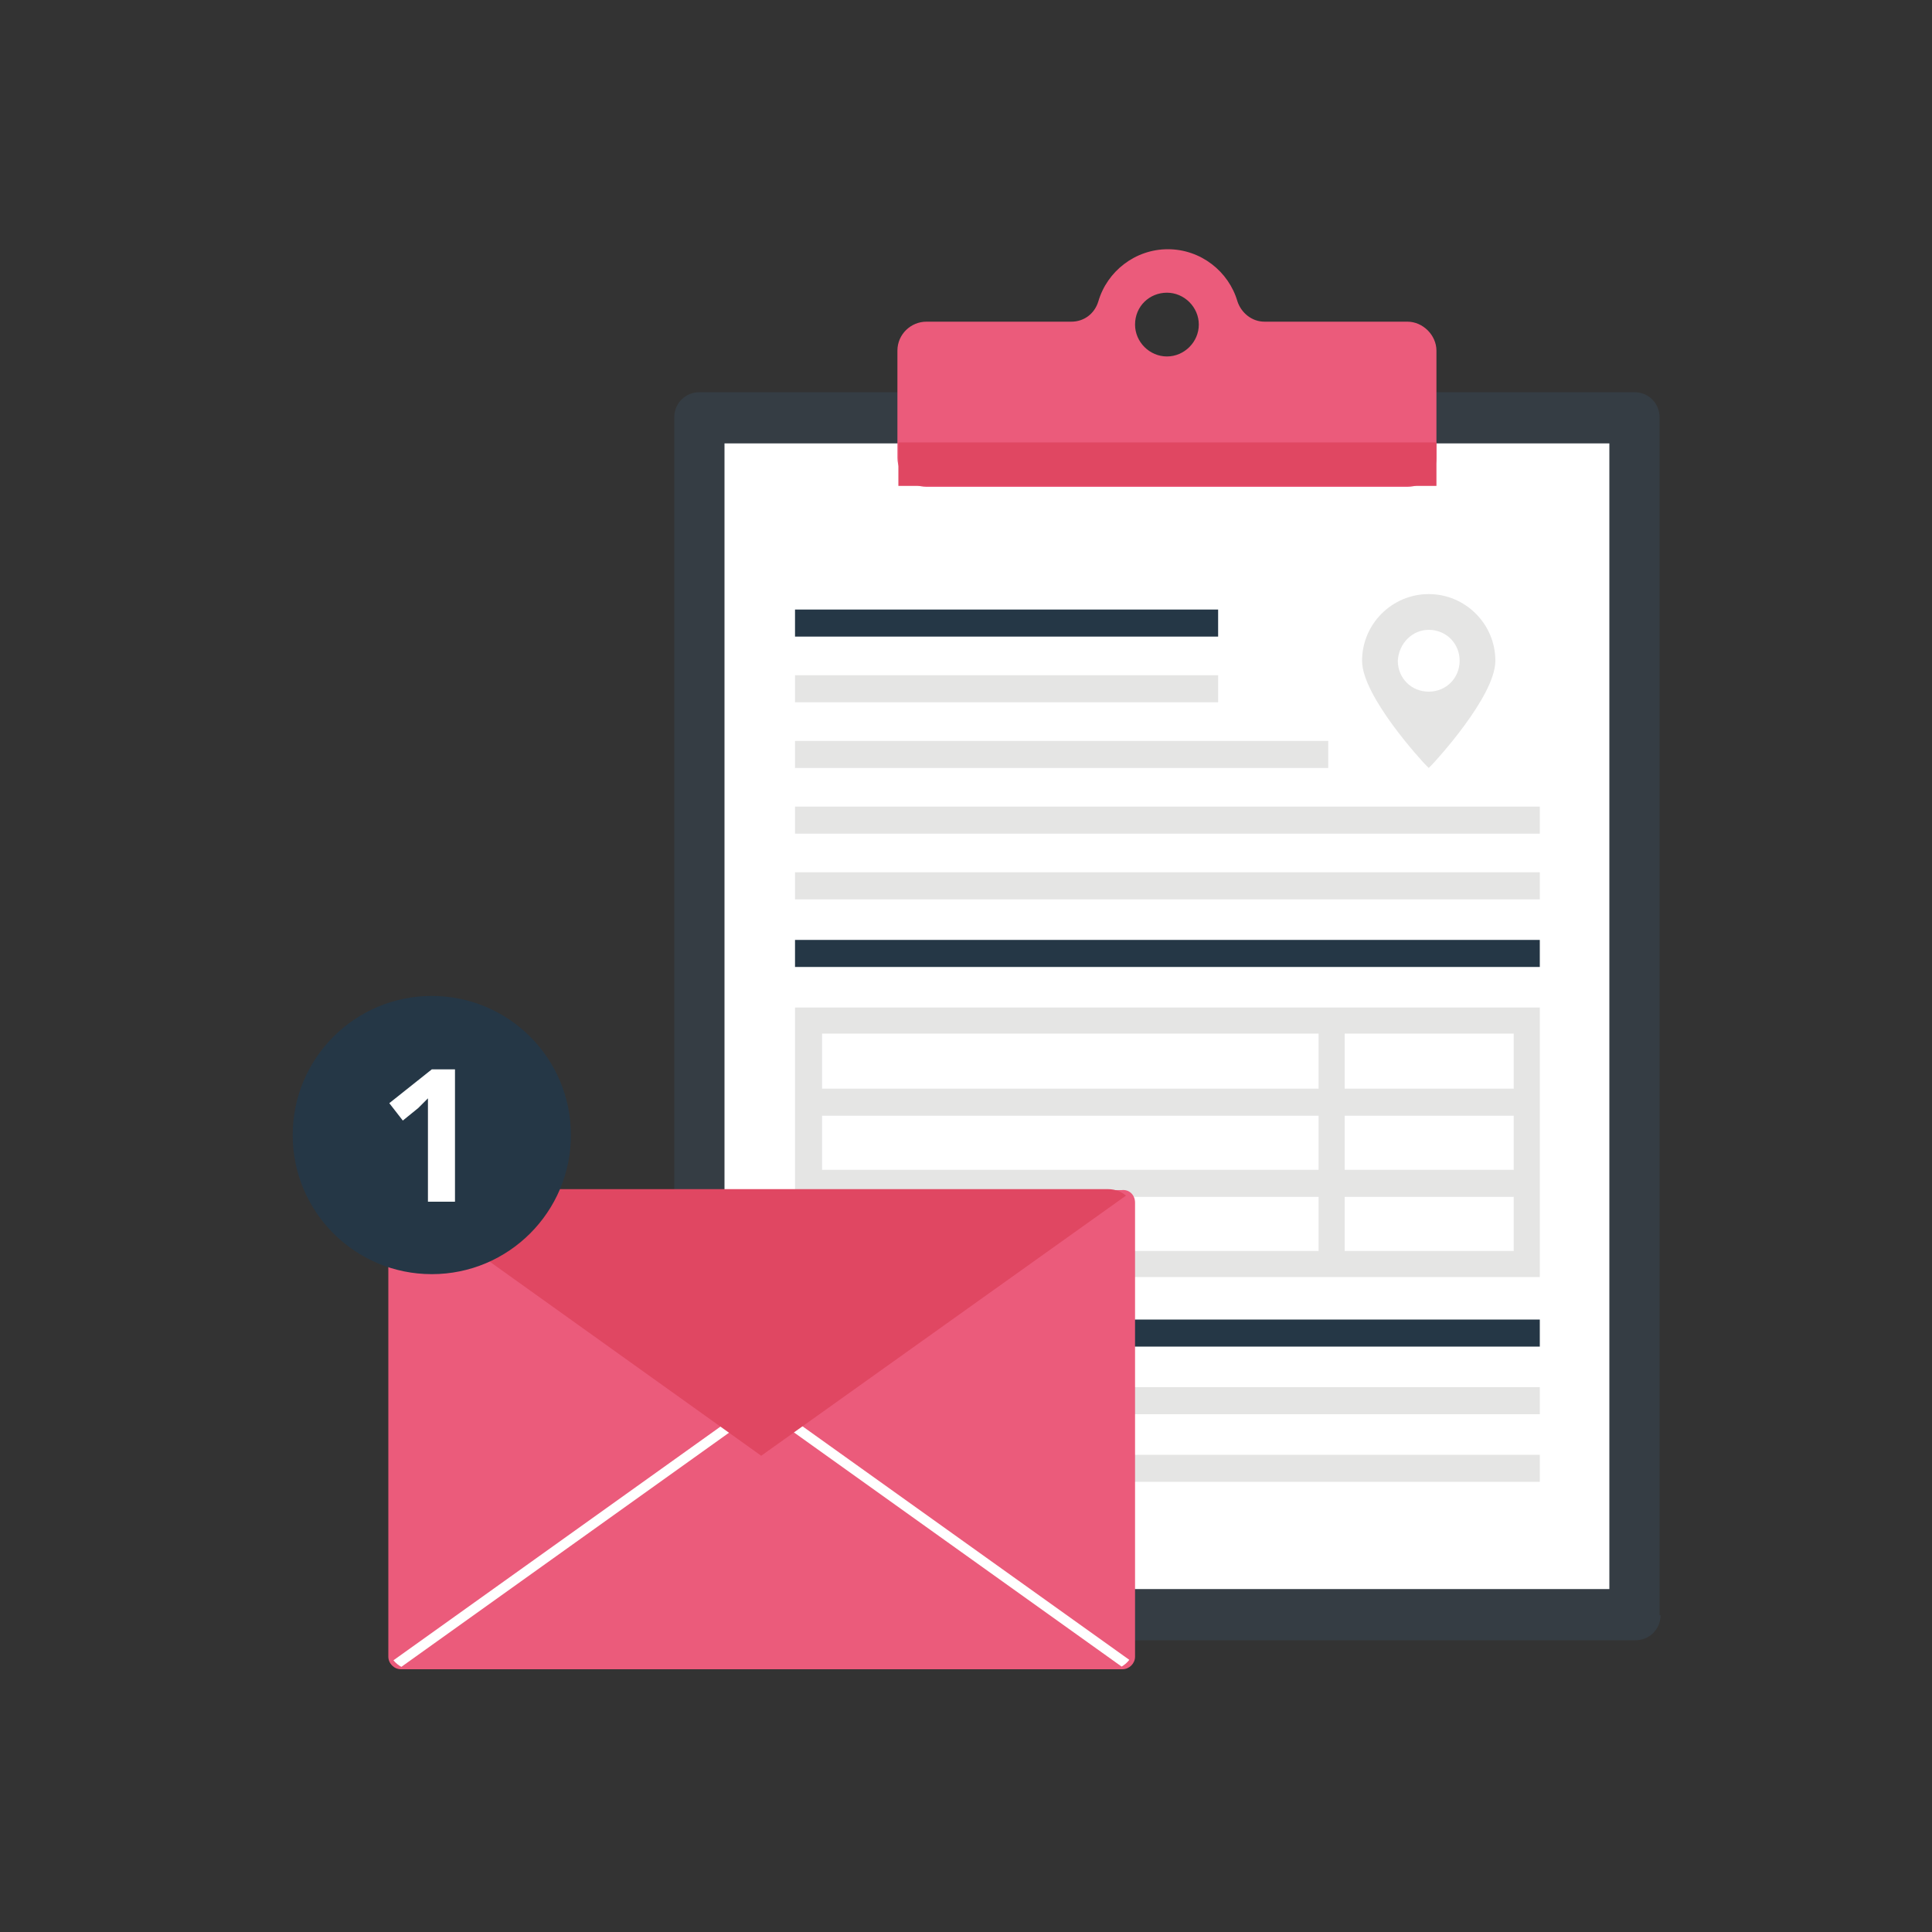
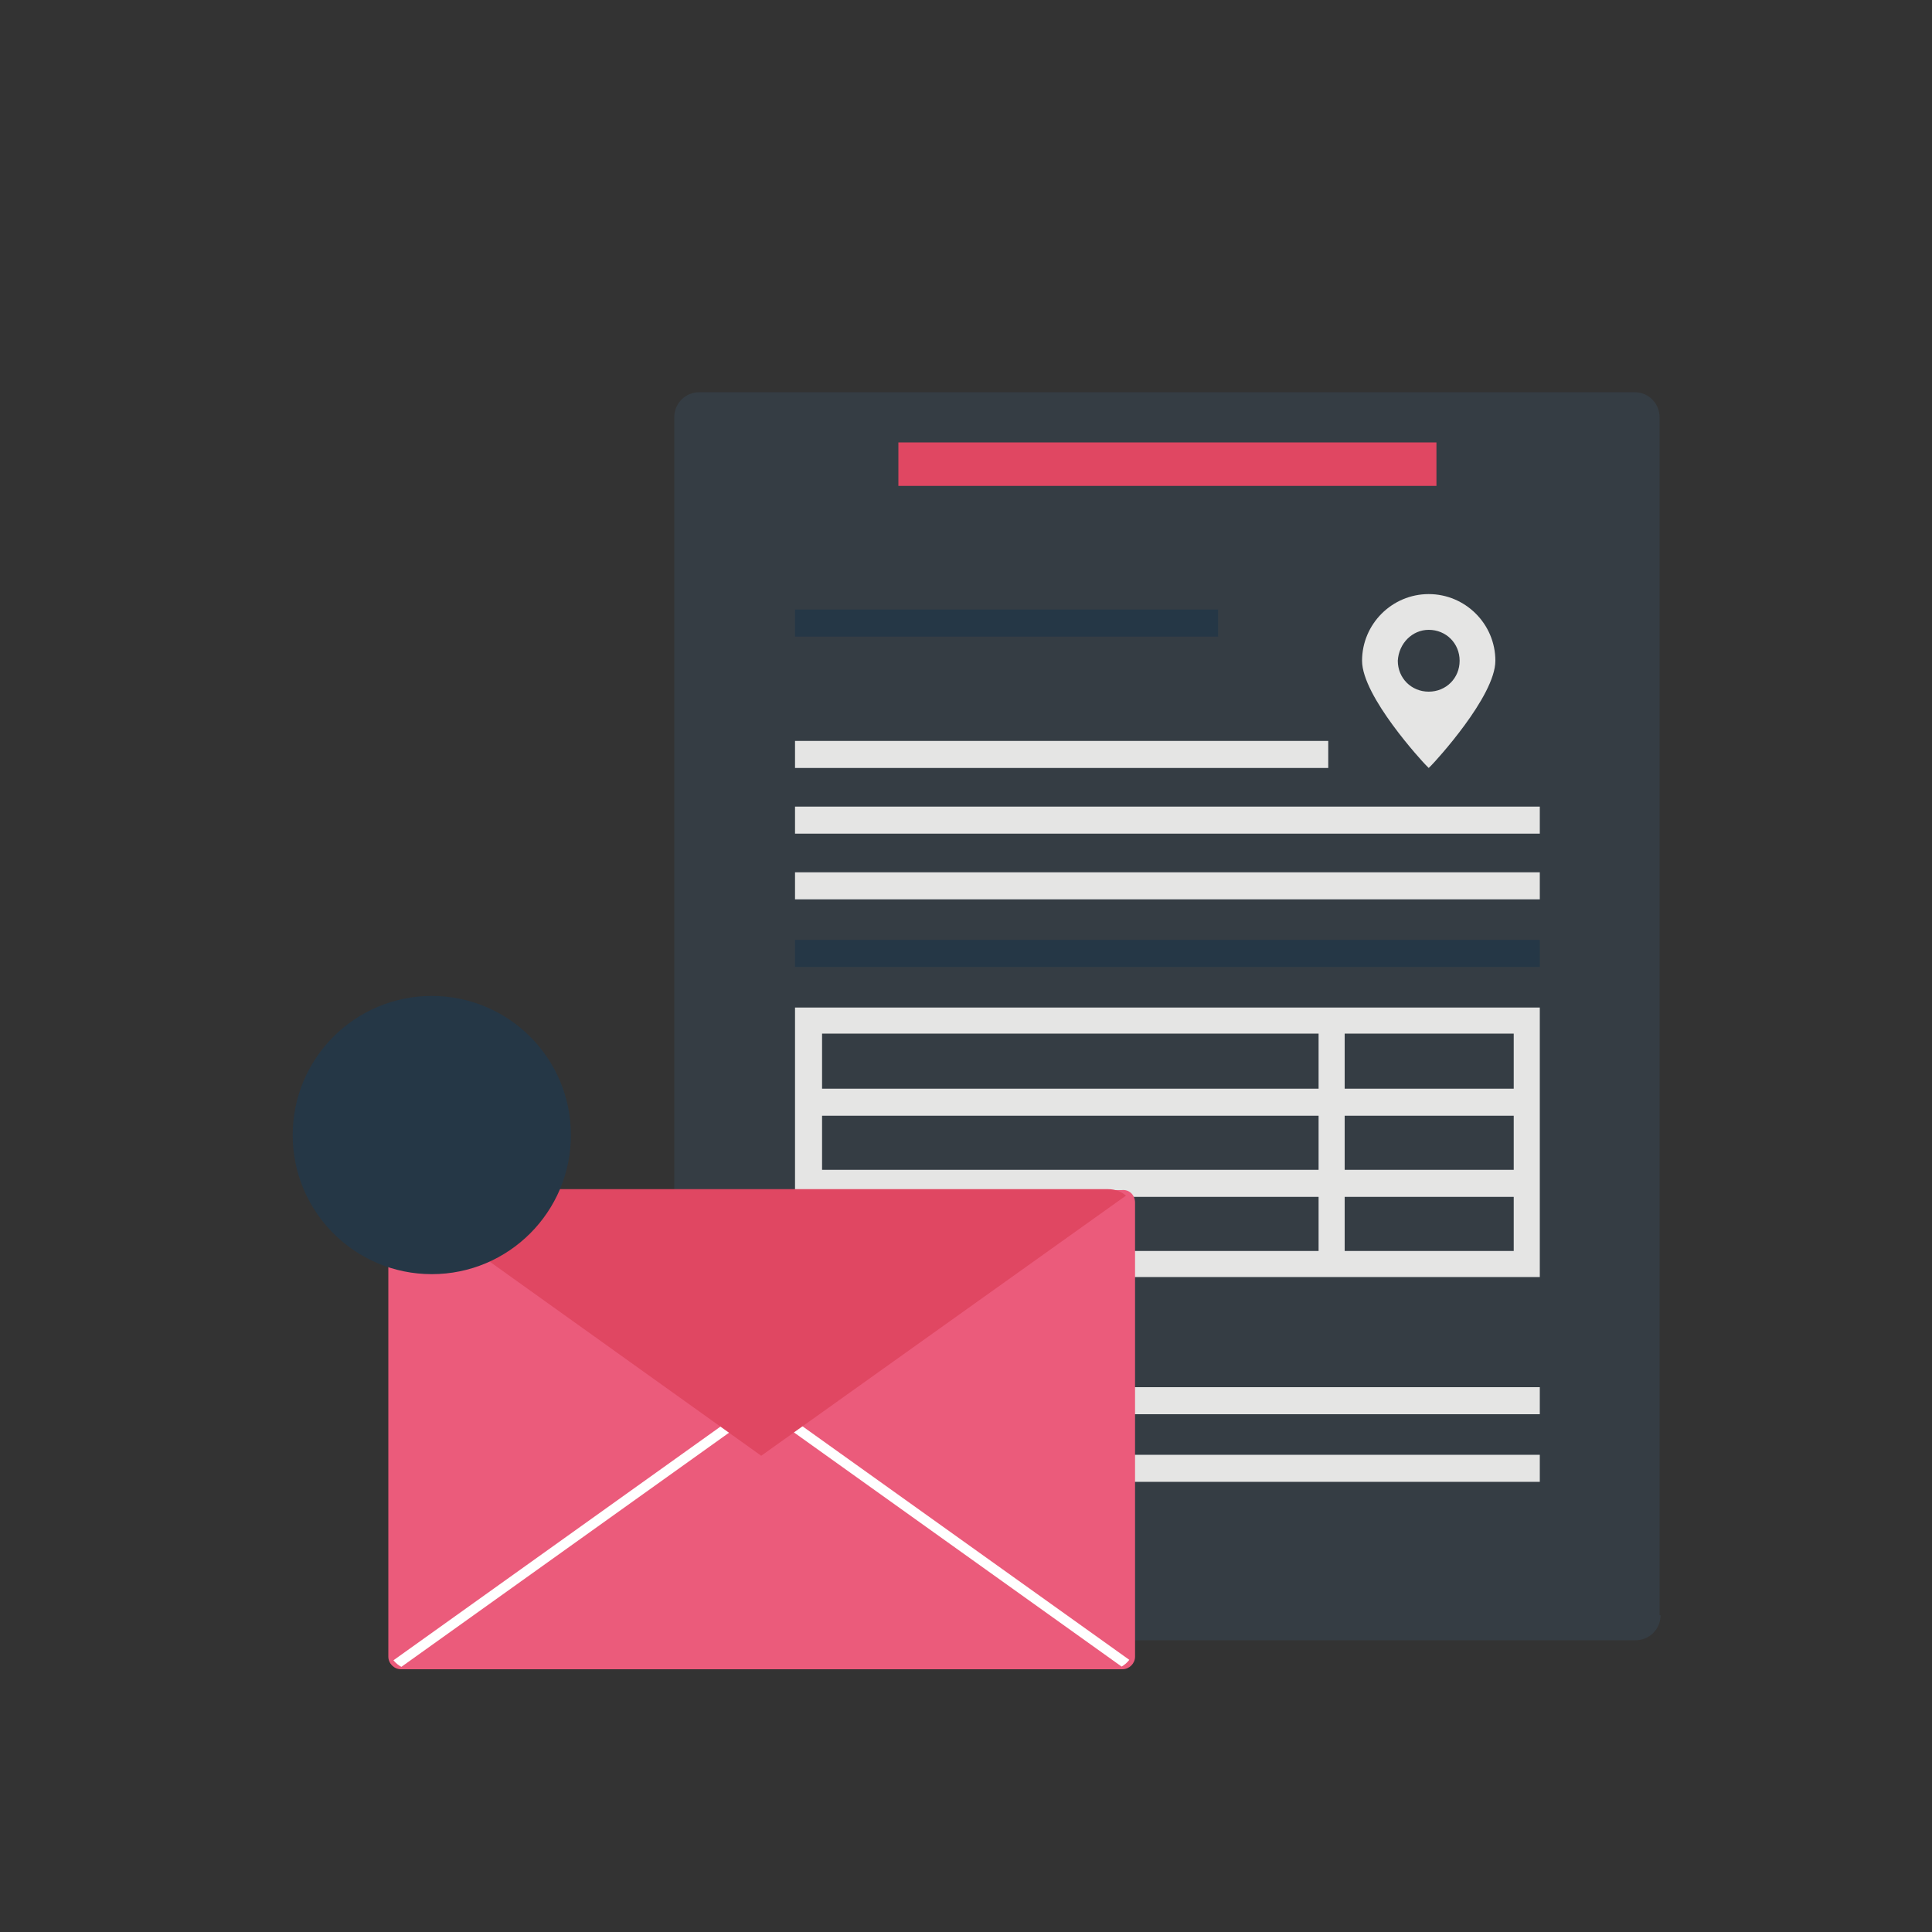
<svg xmlns="http://www.w3.org/2000/svg" xmlns:xlink="http://www.w3.org/1999/xlink" version="1.1" id="Vrstva_1" x="0px" y="0px" viewBox="0 0 200 200" style="enable-background:new 0 0 200 200;" xml:space="preserve">
  <rect x="0" y="0" width="200" height="200" fill="#333333" stroke="none" />
  <style type="text/css">
	.st0{fill:#353D44;}
	.st1{fill:#FFFFFF;}
	.st2{fill:#EB5B7B;}
	.st3{fill:#E04762;}
	.st4{fill:#E5E5E4;}
	.st5{fill:#253746;}
	.st6{clip-path:url(#SVGID_2_);fill:none;stroke:#FFFFFF;stroke-width:1.029;stroke-miterlimit:10;}
	.st7{clip-path:url(#SVGID_2_);fill:#E04762;}
</style>
  <g>
    <g>
      <path class="st0" d="M171.9,167.2c0,1.5-1.2,2.6-2.6,2.6H72.4c-1.5,0-2.6-1.2-2.6-2.6V43.2c0-1.5,1.2-2.6,2.6-2.6h96.8    c1.5,0,2.6,1.2,2.6,2.6V167.2z" />
    </g>
    <g>
-       <rect x="75" y="45.9" class="st1" width="91.6" height="118.6" />
-     </g>
+       </g>
    <g>
      <g>
        <g>
          <g>
-             <path class="st2" d="M145.7,33.3h-14.8c-1.3,0-2.4-0.9-2.8-2.1c-0.9-3.1-3.8-5.4-7.2-5.4c-3.4,0-6.3,2.3-7.2,5.4       c-0.4,1.3-1.5,2.1-2.8,2.1H95.9c-1.6,0-3,1.3-3,3v11.1c0,1.6,1.4,3,3,3h49.8c1.6,0,3-1.3,3-3V36.3       C148.7,34.7,147.3,33.3,145.7,33.3z M120.8,30.3c1.8,0,3.3,1.5,3.3,3.3c0,1.8-1.5,3.3-3.3,3.3c-1.8,0-3.3-1.5-3.3-3.3       C117.5,31.7,119,30.3,120.8,30.3z" />
-           </g>
+             </g>
        </g>
      </g>
      <rect x="93" y="45.8" class="st3" width="55.7" height="4.5" />
    </g>
    <path class="st4" d="M82.3,104.3v27.9h77.1v-27.9H82.3z M136.4,129.5H85.1v-5.6h51.4V129.5z M136.4,121.1H85.1v-5.6h51.4V121.1z    M136.4,112.7H85.1V107h51.4V112.7z M156.7,129.5h-17.5v-5.6h17.5V129.5z M156.7,121.1h-17.5v-5.6h17.5V121.1z M156.7,112.7h-17.5   V107h17.5V112.7z" />
    <g>
      <rect x="82.3" y="76.7" class="st4" width="55.2" height="2.8" />
    </g>
    <g>
      <rect x="82.3" y="90.3" class="st4" width="77.1" height="2.8" />
    </g>
    <g>
      <rect x="82.3" y="143.6" class="st4" width="77.1" height="2.8" />
    </g>
    <g>
      <rect x="82.3" y="97.3" class="st5" width="77.1" height="2.8" />
    </g>
    <g>
      <rect x="82.3" y="63.1" class="st5" width="43.8" height="2.8" />
    </g>
    <g>
-       <rect x="82.3" y="69.9" class="st4" width="43.8" height="2.8" />
-     </g>
+       </g>
    <g>
-       <rect x="82.3" y="136.6" class="st5" width="77.1" height="2.8" />
-     </g>
+       </g>
    <g>
      <rect x="82.3" y="83.5" class="st4" width="77.1" height="2.8" />
    </g>
    <g>
      <rect x="115.6" y="150.6" class="st4" width="43.8" height="2.8" />
    </g>
    <path class="st4" d="M147.9,61.5c-3.8,0-6.9,3.1-6.9,6.9c0,3.7,6.3,10.5,6.6,10.8l0.3,0.3l0.3-0.3c0.3-0.3,6.6-7.1,6.6-10.8   C154.8,64.6,151.7,61.5,147.9,61.5z M147.9,65.2c1.8,0,3.2,1.4,3.2,3.2c0,1.8-1.4,3.2-3.2,3.2c-1.8,0-3.2-1.4-3.2-3.2   C144.8,66.6,146.2,65.2,147.9,65.2z" />
    <path class="st2" d="M117.5,124.5v47c0,0.7-0.6,1.3-1.3,1.3H41.5c-0.7,0-1.3-0.6-1.3-1.3v-47c0-0.7,0.6-1.3,1.3-1.3h74.6   C116.9,123.1,117.5,123.7,117.5,124.5z" />
    <g>
      <defs>
        <path id="SVGID_1_" d="M117.5,125.9v44.2c0,1.5-1.2,2.8-2.8,2.8H42.9c-1.5,0-2.8-1.2-2.8-2.8v-44.2c0-1.5,1.2-2.8,2.8-2.8h71.8     C116.3,123.1,117.5,124.3,117.5,125.9z" />
      </defs>
      <clipPath id="SVGID_2_">
        <use xlink:href="#SVGID_1_" style="overflow:visible;" />
      </clipPath>
-       <path class="st6" d="M35,176.6l43.8-31.3c0,0,0.1,0,0.1,0l43.8,31.3c0.1,0.1,0,0.2-0.1,0.2H35C34.9,176.8,34.9,176.7,35,176.6z" />
+       <path class="st6" d="M35,176.6l43.8-31.3c0,0,0.1,0,0.1,0l43.8,31.3c0.1,0.1,0,0.2-0.1,0.2H35C34.9,176.8,34.9,176.7,35,176.6" />
      <polygon class="st7" points="117.5,123.1 78.8,150.7 40.2,123.1   " />
    </g>
    <circle class="st5" cx="44.7" cy="117.5" r="14.4" />
    <g>
-       <path class="st1" d="M47.2,124.4h-2.9v-8l0-1.3l0-1.4c-0.5,0.5-0.8,0.8-1,1l-1.6,1.3l-1.4-1.8l4.4-3.5h2.4V124.4z" />
-     </g>
+       </g>
  </g>
</svg>